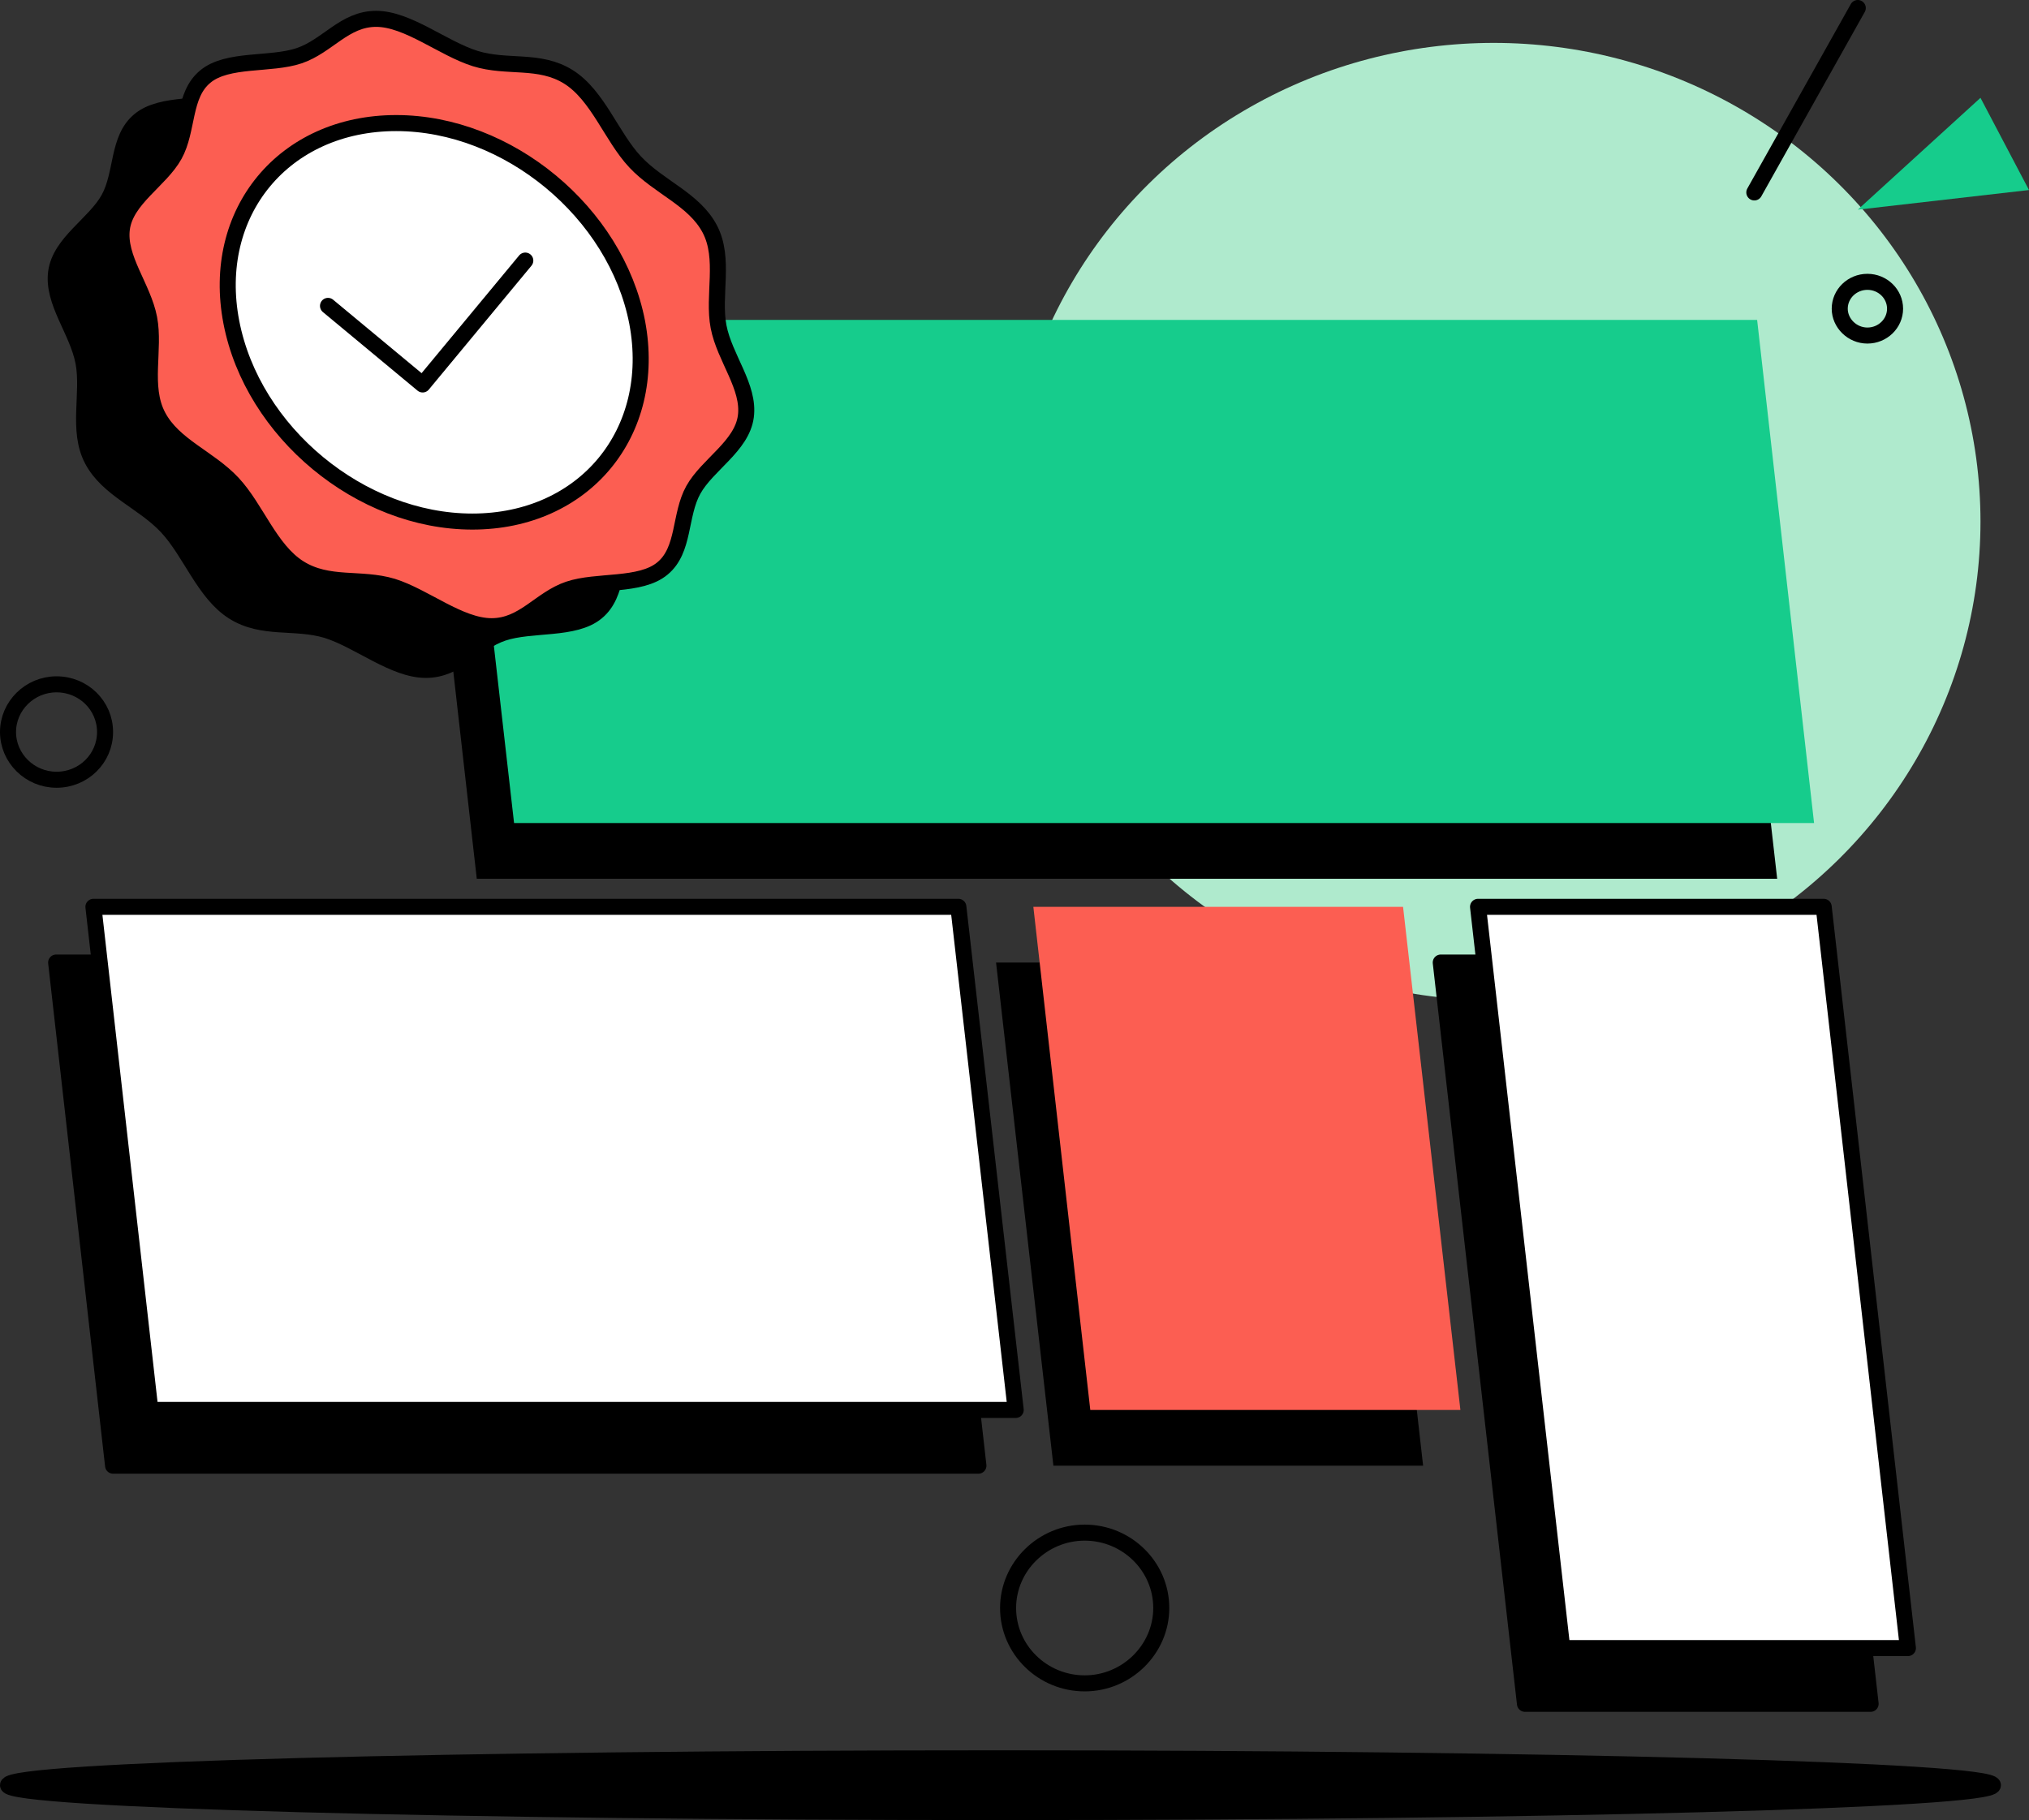
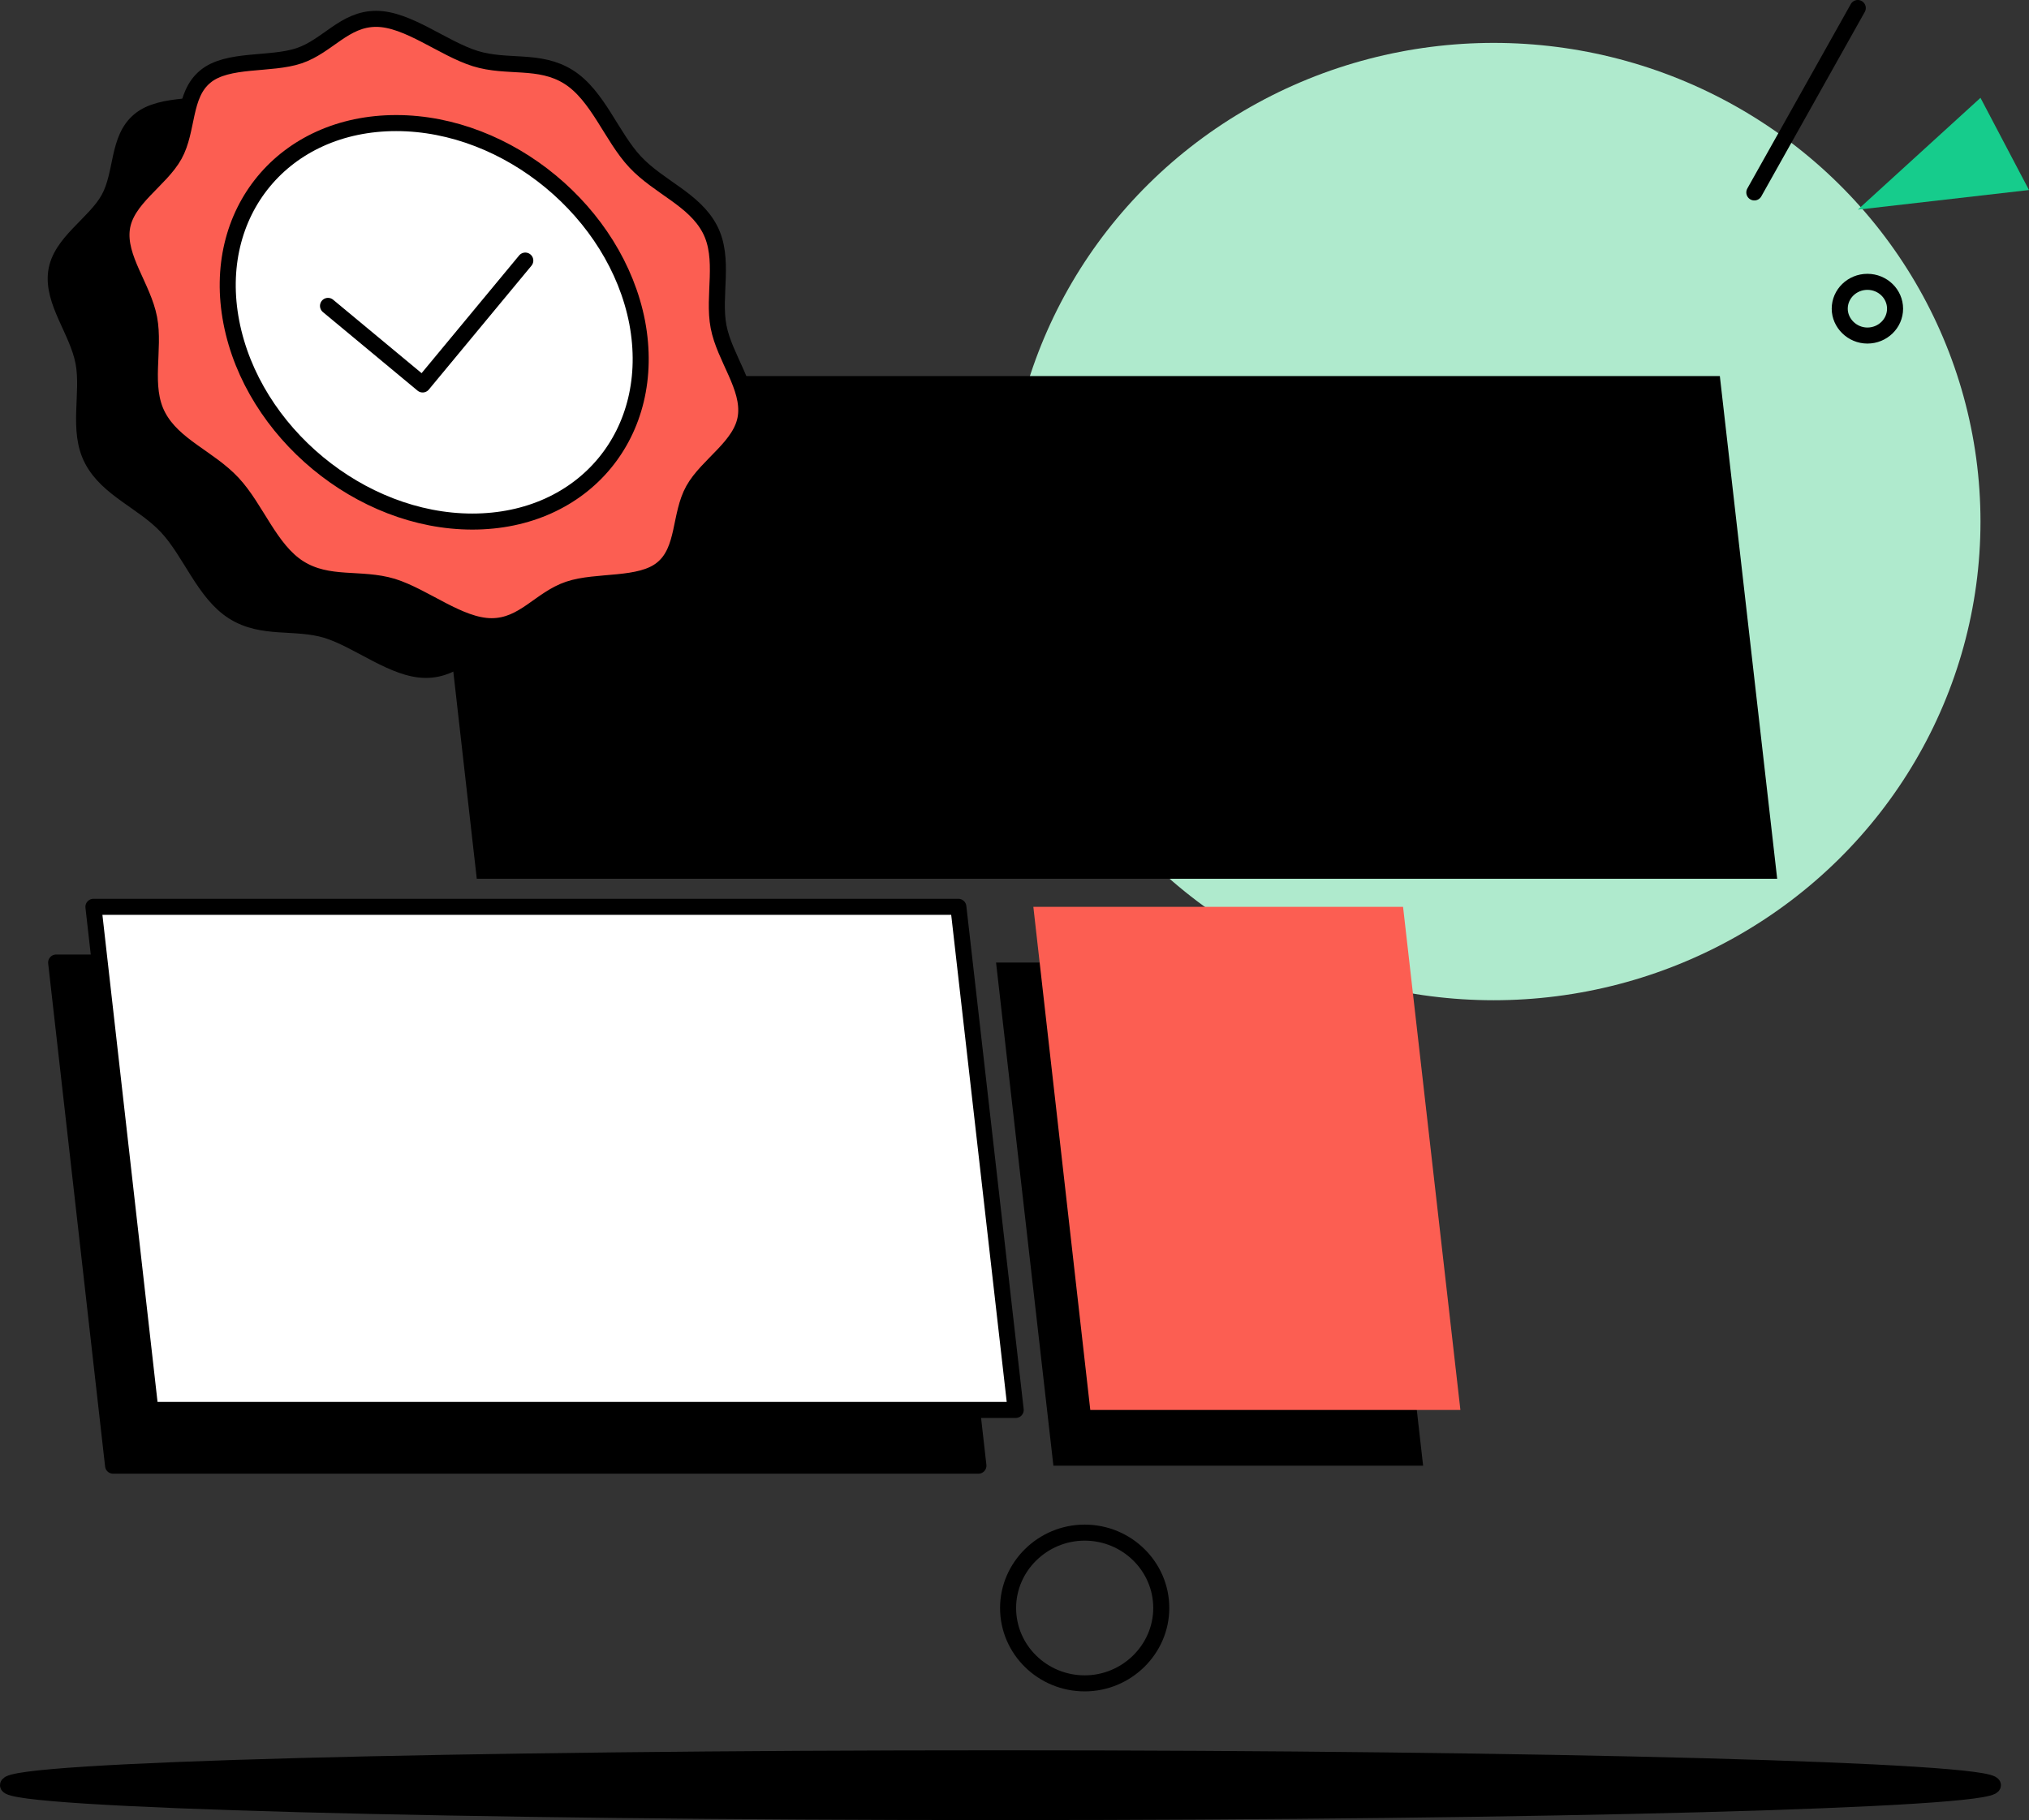
<svg xmlns="http://www.w3.org/2000/svg" version="1.1" id="Layer_2_00000092451535563215646500000005866283068584306573_" x="0px" y="0px" viewBox="0 0 506 454" style="enable-background:new 0 0 506 454;" xml:space="preserve">
  <rect x="0" y="0" width="506" height="454" fill="#333333" stroke="none" />
  <style type="text/css">
	.st0{fill:#AFEACD;}
	.st1{fill:none;stroke:#000000;stroke-width:4;stroke-linecap:round;stroke-linejoin:round;}
	.st2{fill-rule:evenodd;clip-rule:evenodd;fill:#16CC8C;}
	.st3{fill-rule:evenodd;clip-rule:evenodd;}
	.st4{fill-rule:evenodd;clip-rule:evenodd;stroke:#000000;stroke-width:4;stroke-linecap:round;stroke-linejoin:round;}
	
		.st5{fill-rule:evenodd;clip-rule:evenodd;fill:#FFFFFF;stroke:#000000;stroke-width:4;stroke-linecap:round;stroke-linejoin:round;}
	.st6{fill-rule:evenodd;clip-rule:evenodd;fill:#FC5E52;}
	
		.st7{fill-rule:evenodd;clip-rule:evenodd;fill:#FC5E52;stroke:#000000;stroke-width:4;stroke-linecap:round;stroke-linejoin:round;}
</style>
  <g id="Layer_1-2">
    <g>
      <ellipse class="st0" cx="372.5" cy="130.1" rx="121.4" ry="119.4" />
      <line class="st1" x1="437.5" y1="48" x2="463.3" y2="2" />
      <polygon class="st2" points="493.9,24.4 463.3,52.3 506,47.4   " />
-       <path class="st1" d="M465.7,83.7c3.8,0,6.9-3,6.9-6.7c0-3.7-3.1-6.7-6.9-6.7c-3.8,0-6.9,3-6.9,6.7    C458.8,80.6,461.9,83.7,465.7,83.7z" />
+       <path class="st1" d="M465.7,83.7c3.8,0,6.9-3,6.9-6.7c0-3.7-3.1-6.7-6.9-6.7c-3.8,0-6.9,3-6.9,6.7    C458.8,80.6,461.9,83.7,465.7,83.7" />
      <g>
        <polygon class="st3" points="104.7,93.8 428.9,93.8 443.2,219.2 118.9,219.2    " />
        <polygon class="st4" points="14,240.1 229.8,240.1 244,365.6 28.2,365.6    " />
        <polygon class="st3" points="248.4,240.1 340.7,240.1 354.9,365.6 262.7,365.6    " />
-         <polygon class="st4" points="359.3,240.1 445.5,240.1 466.5,425 380.3,425    " />
      </g>
      <g>
-         <polygon class="st2" points="113.9,79.8 438.2,79.8 452.4,205.3 128.2,205.3    " />
        <polygon class="st5" points="23.3,226.2 239,226.2 253.3,351.7 37.5,351.7    " />
        <polygon class="st6" points="257.7,226.2 349.9,226.2 364.2,351.7 271.9,351.7    " />
-         <polygon class="st5" points="368.6,226.2 454.8,226.2 475.8,411.1 389.6,411.1    " />
      </g>
      <g>
        <path class="st4" d="M77.4,15.7c7.9,0,16.7,7.4,24.7,9.9s16,0,23.3,4.6S136.2,45,142,51.3s14.7,9.3,18.6,16.7     c3.9,7.4,0.7,16.6,2.2,24.4c1.5,7.8,7.8,15,6.8,22.4c-1,7.4-9.6,12-13.1,18.3c-3.5,6.3-2.1,15-7.7,19.6     c-5.5,4.6-16.3,2.8-23.4,5.2c-7.1,2.4-11.2,9.2-19.2,9.2s-16.7-7.4-24.7-9.9c-8-2.4-16,0-23.3-4.6c-7.3-4.6-10.7-14.9-16.6-21.2     c-5.9-6.3-14.7-9.3-18.6-16.7s-0.7-16.6-2.2-24.4c-1.5-7.8-7.8-15-6.8-22.4s9.6-12,13.1-18.3c3.5-6.3,2.1-15,7.7-19.6     c5.5-4.6,16.3-2.8,23.4-5.2C65.3,22.5,69.4,15.7,77.4,15.7L77.4,15.7z" />
        <path class="st7" d="M93.8,4.7c7.9,0,16.7,7.4,24.7,9.9s16,0,23.3,4.6s10.7,14.9,16.6,21.2c5.9,6.3,14.7,9.3,18.6,16.7     c3.9,7.4,0.7,16.6,2.2,24.4c1.5,7.8,7.8,15,6.8,22.4c-1,7.4-9.6,12-13.1,18.3c-3.5,6.3-2.1,15-7.7,19.6     c-5.5,4.6-16.3,2.8-23.4,5.2c-7.1,2.4-11.2,9.2-19.2,9.2s-16.7-7.4-24.7-9.9c-8-2.4-16,0-23.3-4.6c-7.3-4.6-10.7-14.9-16.6-21.2     c-5.9-6.3-14.7-9.3-18.6-16.7s-0.7-16.6-2.2-24.4c-1.5-7.8-7.8-15-6.8-22.4c1-7.4,9.6-12,13.1-18.3c3.5-6.3,2.1-15,7.7-19.6     c5.5-4.6,16.3-2.8,23.4-5.2C81.7,11.5,85.9,4.7,93.8,4.7L93.8,4.7z" />
        <path class="st5" d="M98.8,30.7c27.9,0,54.8,22.3,60.1,49.7c5.2,27.5-13.2,49.7-41.1,49.7s-54.8-22.3-60.1-49.7     S70.8,30.7,98.8,30.7z" />
        <polyline class="st1" points="131,65 105.4,95.9 81.8,76.3    " />
      </g>
      <path class="st4" d="M249.5,452c136.3,0,247.5-3,247.5-6.7s-111.2-6.7-247.5-6.7S2,441.5,2,445.3C2,449,113.2,452,249.5,452    L249.5,452z" />
-       <path class="st1" d="M14.1,194.5c6.7,0,12.1-5.3,12.1-11.9s-5.4-11.9-12.1-11.9S2,176.1,2,182.6S7.4,194.5,14.1,194.5z" />
      <path class="st1" d="M270.5,419.9c10.5,0,19.1-8.5,19.1-18.8c0-10.4-8.6-18.8-19.1-18.8c-10.5,0-19.1,8.5-19.1,18.8    C251.4,411.5,260,419.9,270.5,419.9z" />
    </g>
  </g>
</svg>